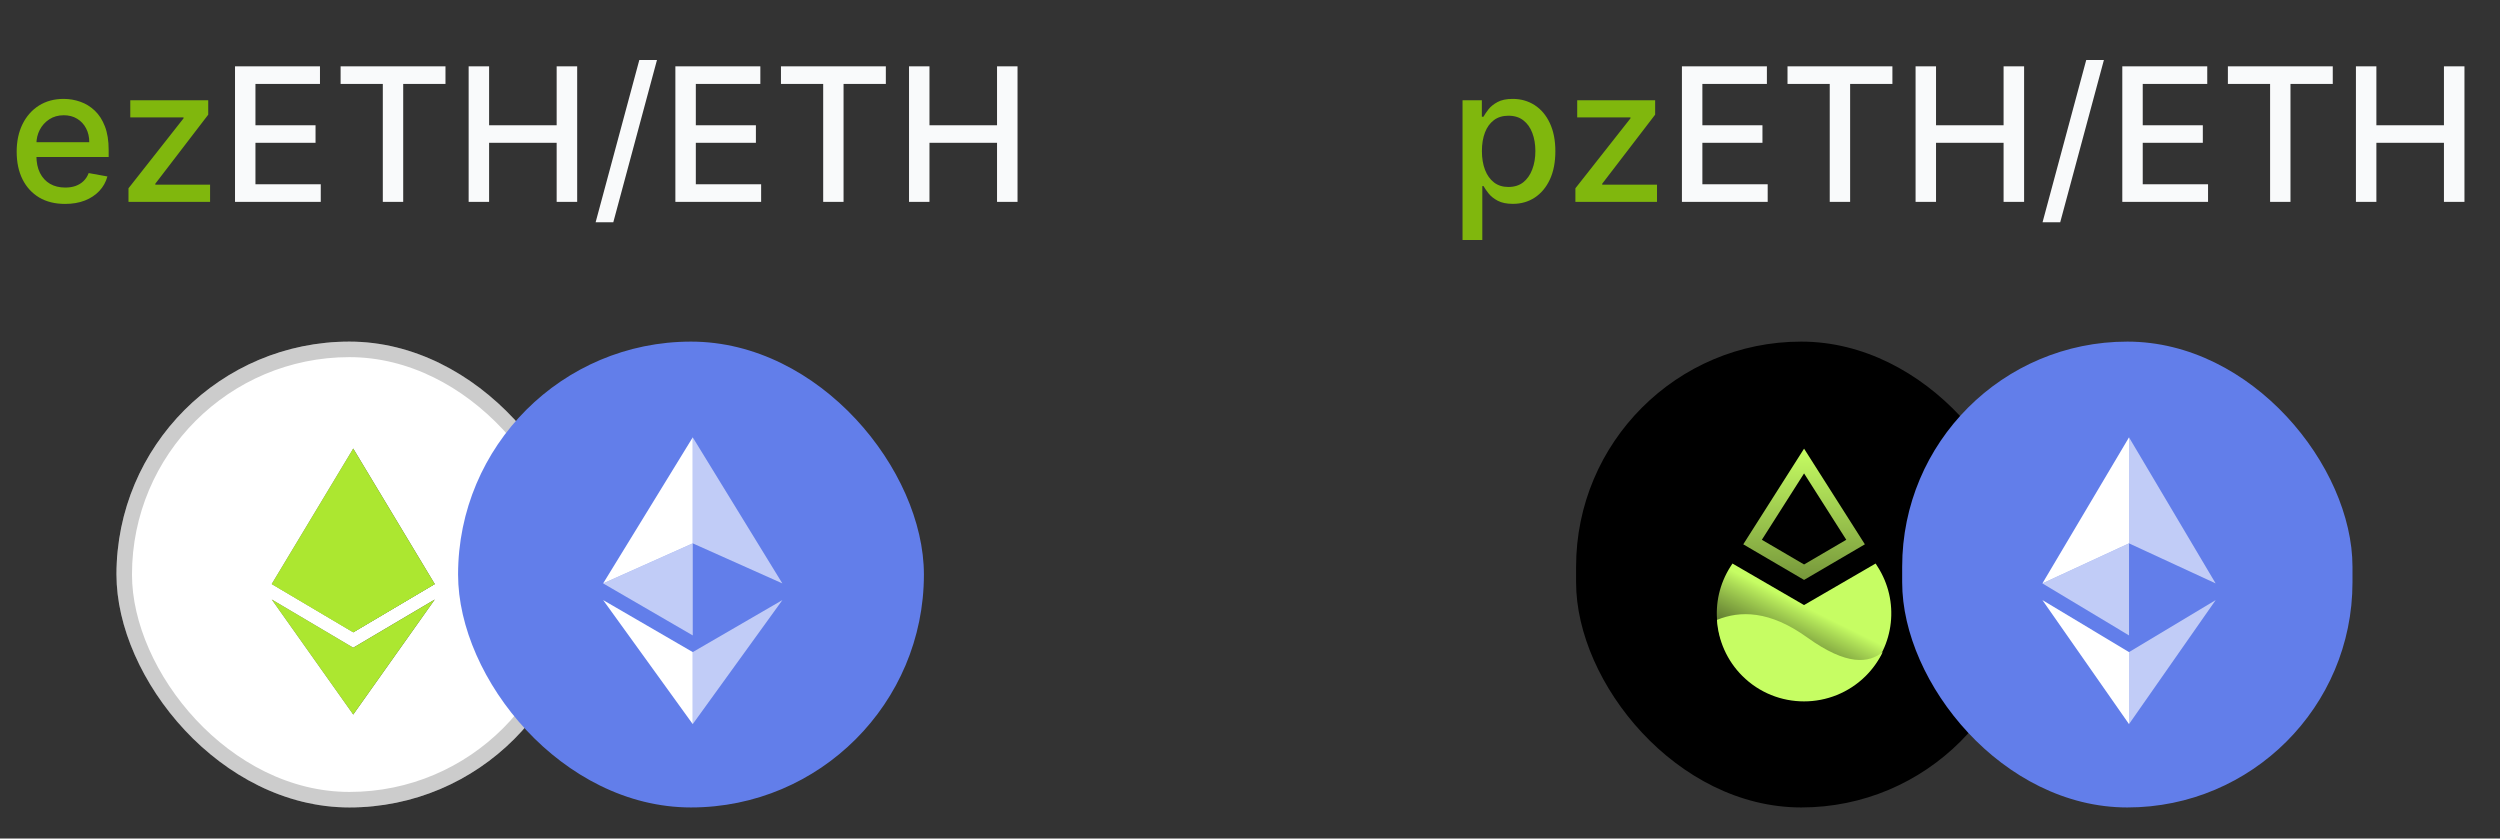
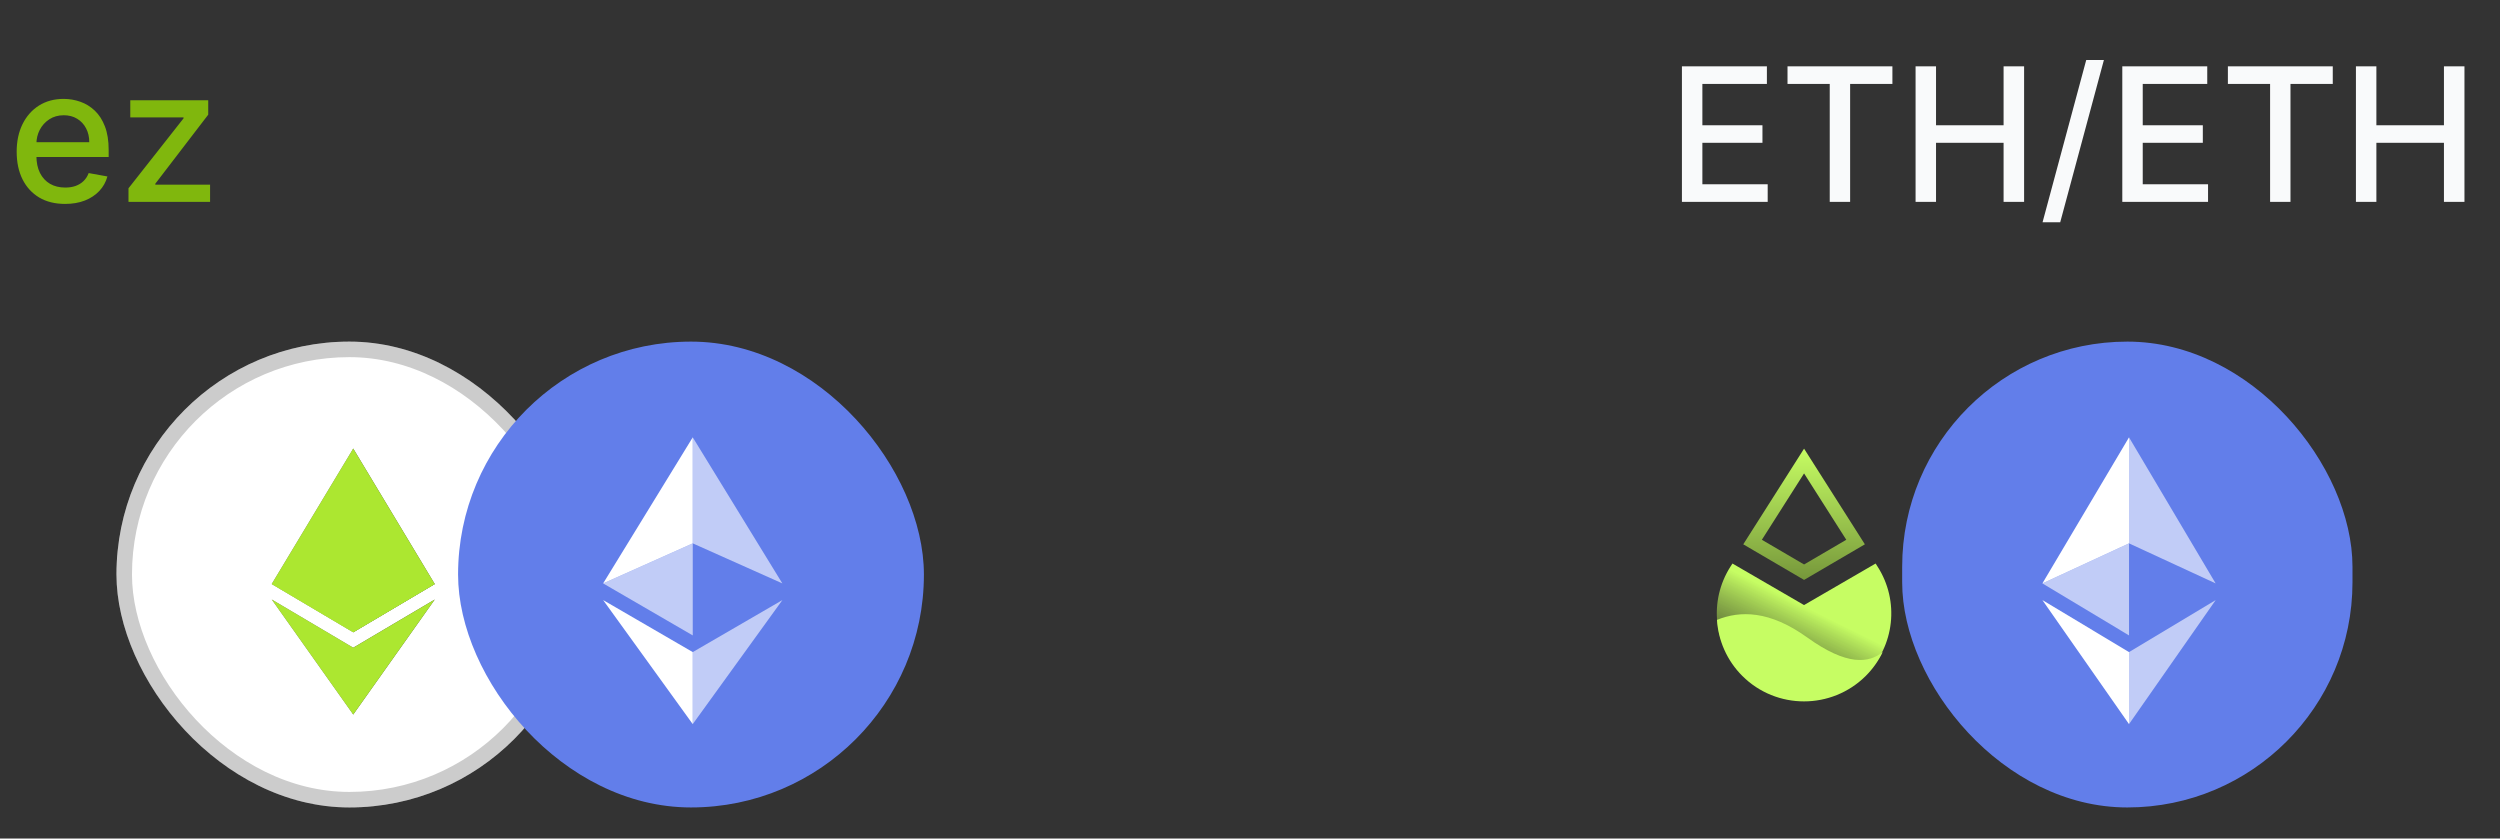
<svg xmlns="http://www.w3.org/2000/svg" width="161" height="54" viewBox="0 0 161 54" fill="none">
  <rect x="0" y="0" width="161" height="54" fill="#333333" stroke="none" />
  <path d="M4.189 13.132C3.544 13.132 2.989 12.994 2.523 12.719C2.06 12.44 1.702 12.05 1.449 11.547C1.199 11.041 1.074 10.449 1.074 9.77C1.074 9.099 1.199 8.509 1.449 7.997C1.702 7.486 2.054 7.087 2.506 6.8C2.961 6.513 3.492 6.369 4.1 6.369C4.469 6.369 4.827 6.43 5.174 6.553C5.52 6.675 5.831 6.866 6.107 7.128C6.382 7.389 6.6 7.729 6.759 8.146C6.918 8.561 6.998 9.065 6.998 9.659V10.111H1.794V9.156H5.749C5.749 8.821 5.681 8.524 5.544 8.266C5.408 8.004 5.216 7.798 4.969 7.648C4.725 7.497 4.438 7.422 4.108 7.422C3.75 7.422 3.438 7.51 3.171 7.686C2.907 7.859 2.702 8.087 2.557 8.368C2.415 8.646 2.344 8.949 2.344 9.276V10.021C2.344 10.459 2.421 10.831 2.574 11.138C2.73 11.445 2.948 11.679 3.226 11.841C3.505 12 3.83 12.079 4.202 12.079C4.444 12.079 4.664 12.046 4.863 11.977C5.061 11.906 5.233 11.801 5.378 11.662C5.523 11.523 5.634 11.351 5.711 11.146L6.917 11.364C6.82 11.719 6.647 12.03 6.397 12.297C6.149 12.561 5.838 12.767 5.463 12.915C5.091 13.06 4.667 13.132 4.189 13.132ZM8.275 13V12.126L11.82 7.622V7.562H8.39V6.455H13.41V7.384L10.001 11.832V11.892H13.529V13H8.275Z" fill="#80B70D" />
-   <path d="M15.135 13V4.273H20.606V5.406H16.451V8.065H20.321V9.195H16.451V11.867H20.657V13H15.135ZM21.935 5.406V4.273H28.689V5.406H25.966V13H24.653V5.406H21.935ZM30.181 13V4.273H31.498V8.065H35.849V4.273H37.17V13H35.849V9.195H31.498V13H30.181ZM42.309 3.864L39.497 14.312H38.359L41.172 3.864H42.309ZM43.494 13V4.273H48.966V5.406H44.811V8.065H48.68V9.195H44.811V11.867H49.017V13H43.494ZM50.294 5.406V4.273H57.048V5.406H54.325V13H53.013V5.406H50.294ZM58.541 13V4.273H59.858V8.065H64.209V4.273H65.529V13H64.209V9.195H59.858V13H58.541Z" fill="#F9FAFB" />
  <rect x="7.5" y="22" width="30" height="30" rx="15" fill="white" />
  <rect x="8" y="22.5" width="29" height="29" rx="14.5" stroke="black" stroke-opacity="0.2" />
  <path d="M22.748 28.889L22.634 29.279L22.634 40.602L22.748 40.717L27.997 37.61L22.748 28.889Z" fill="#494949" />
  <path d="M22.748 28.889L17.5 37.61L22.748 40.717L22.748 35.221L22.748 28.889Z" fill="#7E7D7D" />
  <path d="M22.748 41.712L22.684 41.791L22.684 45.825L22.748 46.014L28 38.607L22.748 41.712Z" fill="#4C4C4C" />
  <path d="M22.748 46.014L22.748 41.712L17.5 38.607L22.748 46.014Z" fill="#7E7D7D" />
  <path d="M22.748 40.717L27.997 37.61L22.748 35.221L22.748 40.717Z" fill="#626262" />
  <path d="M17.5 37.61L22.748 40.717L22.748 35.221L17.5 37.61Z" fill="#BFBFBF" />
  <g style="mix-blend-mode:overlay">
    <path d="M22.748 28.889L22.634 29.279L22.634 40.602L22.748 40.717L27.997 37.61L22.748 28.889Z" fill="#ACE730" />
    <path d="M22.748 28.889L17.5 37.61L22.748 40.717L22.748 35.221L22.748 28.889Z" fill="#ACE730" />
    <path d="M22.748 41.712L22.684 41.791L22.684 45.825L22.748 46.014L28 38.607L22.748 41.712Z" fill="#ACE730" />
    <path d="M22.748 46.014L22.748 41.712L17.5 38.607L22.748 46.014Z" fill="#ACE730" />
    <path d="M22.748 40.717L27.997 37.61L22.748 35.221L22.748 40.717Z" fill="#ACE730" />
    <path d="M17.5 37.61L22.748 40.717L22.748 35.221L17.5 37.61Z" fill="#ACE730" />
  </g>
  <rect x="29.5" y="22" width="30" height="30" rx="15" fill="#627EEA" />
  <path d="M44.612 28.164V34.992L50.383 37.571L44.612 28.164Z" fill="white" fill-opacity="0.602" />
  <path d="M44.613 28.164L38.842 37.571L44.613 34.992V28.164Z" fill="white" />
  <path d="M44.612 41.995V46.634L50.386 38.645L44.612 41.995Z" fill="white" fill-opacity="0.602" />
  <path d="M44.613 46.634V41.995L38.842 38.645L44.613 46.634Z" fill="white" />
  <path d="M38.842 37.571L44.613 40.921V34.992L38.842 37.571Z" fill="white" fill-opacity="0.602" />
-   <path d="M94.187 15.454V6.455H95.431V7.516H95.537C95.611 7.379 95.718 7.222 95.857 7.043C95.996 6.864 96.189 6.707 96.437 6.574C96.684 6.438 97.01 6.369 97.417 6.369C97.945 6.369 98.417 6.503 98.832 6.77C99.246 7.037 99.572 7.422 99.807 7.925C100.046 8.428 100.165 9.033 100.165 9.74C100.165 10.447 100.047 11.054 99.812 11.56C99.576 12.062 99.252 12.45 98.84 12.723C98.428 12.993 97.958 13.128 97.43 13.128C97.032 13.128 96.707 13.061 96.454 12.928C96.204 12.794 96.008 12.638 95.866 12.459C95.724 12.28 95.614 12.121 95.537 11.982H95.461V15.454H94.187ZM95.435 9.727C95.435 10.188 95.502 10.591 95.635 10.938C95.769 11.284 95.962 11.555 96.215 11.751C96.468 11.945 96.778 12.041 97.144 12.041C97.525 12.041 97.843 11.94 98.099 11.739C98.354 11.534 98.547 11.257 98.678 10.908C98.812 10.558 98.878 10.165 98.878 9.727C98.878 9.295 98.813 8.908 98.682 8.564C98.555 8.22 98.361 7.949 98.103 7.75C97.847 7.551 97.528 7.452 97.144 7.452C96.775 7.452 96.462 7.547 96.207 7.737C95.954 7.928 95.762 8.193 95.631 8.534C95.501 8.875 95.435 9.273 95.435 9.727ZM101.456 13V12.126L105.002 7.622V7.562H101.572V6.455H106.591V7.384L103.182 11.832V11.892H106.711V13H101.456Z" fill="#80B70D" />
  <path d="M108.316 13V4.273H113.788V5.406H109.633V8.065H113.502V9.195H109.633V11.867H113.839V13H108.316ZM115.116 5.406V4.273H121.871V5.406H119.148V13H117.835V5.406H115.116ZM123.363 13V4.273H124.68V8.065H129.031V4.273H130.352V13H129.031V9.195H124.68V13H123.363ZM135.491 3.864L132.678 14.312H131.541L134.353 3.864H135.491ZM136.676 13V4.273H142.147V5.406H137.992V8.065H141.862V9.195H137.992V11.867H142.198V13H136.676ZM143.476 5.406V4.273H150.23V5.406H147.507V13H146.194V5.406H143.476ZM151.722 13V4.273H153.039V8.065H157.39V4.273H158.711V13H157.39V9.195H153.039V13H151.722Z" fill="#F9FAFB" />
-   <rect x="101.5" y="22" width="29" height="30" rx="14.5" fill="black" />
  <path fill-rule="evenodd" clip-rule="evenodd" d="M116.182 28.893L120.098 35.054L116.182 37.347L112.266 35.054L116.182 28.893ZM113.464 34.762L116.182 30.487L118.9 34.762L116.182 36.352L113.464 34.762Z" fill="url(#paint0_linear_4687_25441)" />
  <path d="M116.18 38.966L111.57 36.291L111.445 36.486C110.027 38.7 110.344 41.599 112.206 43.459C114.399 45.644 117.957 45.644 120.154 43.459C122.02 41.599 122.336 38.7 120.914 36.486L120.79 36.291L116.18 38.966Z" fill="url(#paint1_linear_4687_25441)" />
  <path fill-rule="evenodd" clip-rule="evenodd" d="M121.249 41.99C120.359 42.709 118.948 42.896 116.387 41.053C113.967 39.311 112.073 39.313 110.573 39.92C110.656 41.245 111.21 42.536 112.206 43.53C114.399 45.716 117.957 45.716 120.154 43.53C120.614 43.071 120.98 42.549 121.249 41.99Z" fill="url(#paint2_linear_4687_25441)" />
  <rect x="122.5" y="22" width="29" height="30" rx="14.5" fill="#627EEA" />
  <path d="M137.108 28.164V34.992L142.687 37.571L137.108 28.164Z" fill="white" fill-opacity="0.602" />
  <path d="M137.109 28.164L131.53 37.571L137.109 34.992V28.164Z" fill="white" />
  <path d="M137.108 41.995V46.634L142.69 38.645L137.108 41.995Z" fill="white" fill-opacity="0.602" />
  <path d="M137.109 46.634V41.995L131.53 38.645L137.109 46.634Z" fill="white" />
  <path d="M131.53 37.571L137.109 40.921V34.992L131.53 37.571Z" fill="white" fill-opacity="0.602" />
  <defs>
    <linearGradient id="paint0_linear_4687_25441" x1="116.182" y1="28.893" x2="116.182" y2="37.347" gradientUnits="userSpaceOnUse">
      <stop stop-color="#C6FD63" />
      <stop offset="1" stop-color="#76973B" />
    </linearGradient>
    <linearGradient id="paint1_linear_4687_25441" x1="119.178" y1="38.615" x2="116.003" y2="45.009" gradientUnits="userSpaceOnUse">
      <stop offset="0.24" stop-color="#C6FD63" />
      <stop offset="0.821" stop-color="#76973B" stop-opacity="0.64" />
      <stop offset="1" stop-opacity="0.1" />
    </linearGradient>
    <linearGradient id="paint2_linear_4687_25441" x1="115.911" y1="39.553" x2="115.911" y2="45.169" gradientUnits="userSpaceOnUse">
      <stop stop-color="#C6FD63" />
      <stop offset="1" stop-color="#C6FD63" />
    </linearGradient>
  </defs>
</svg>